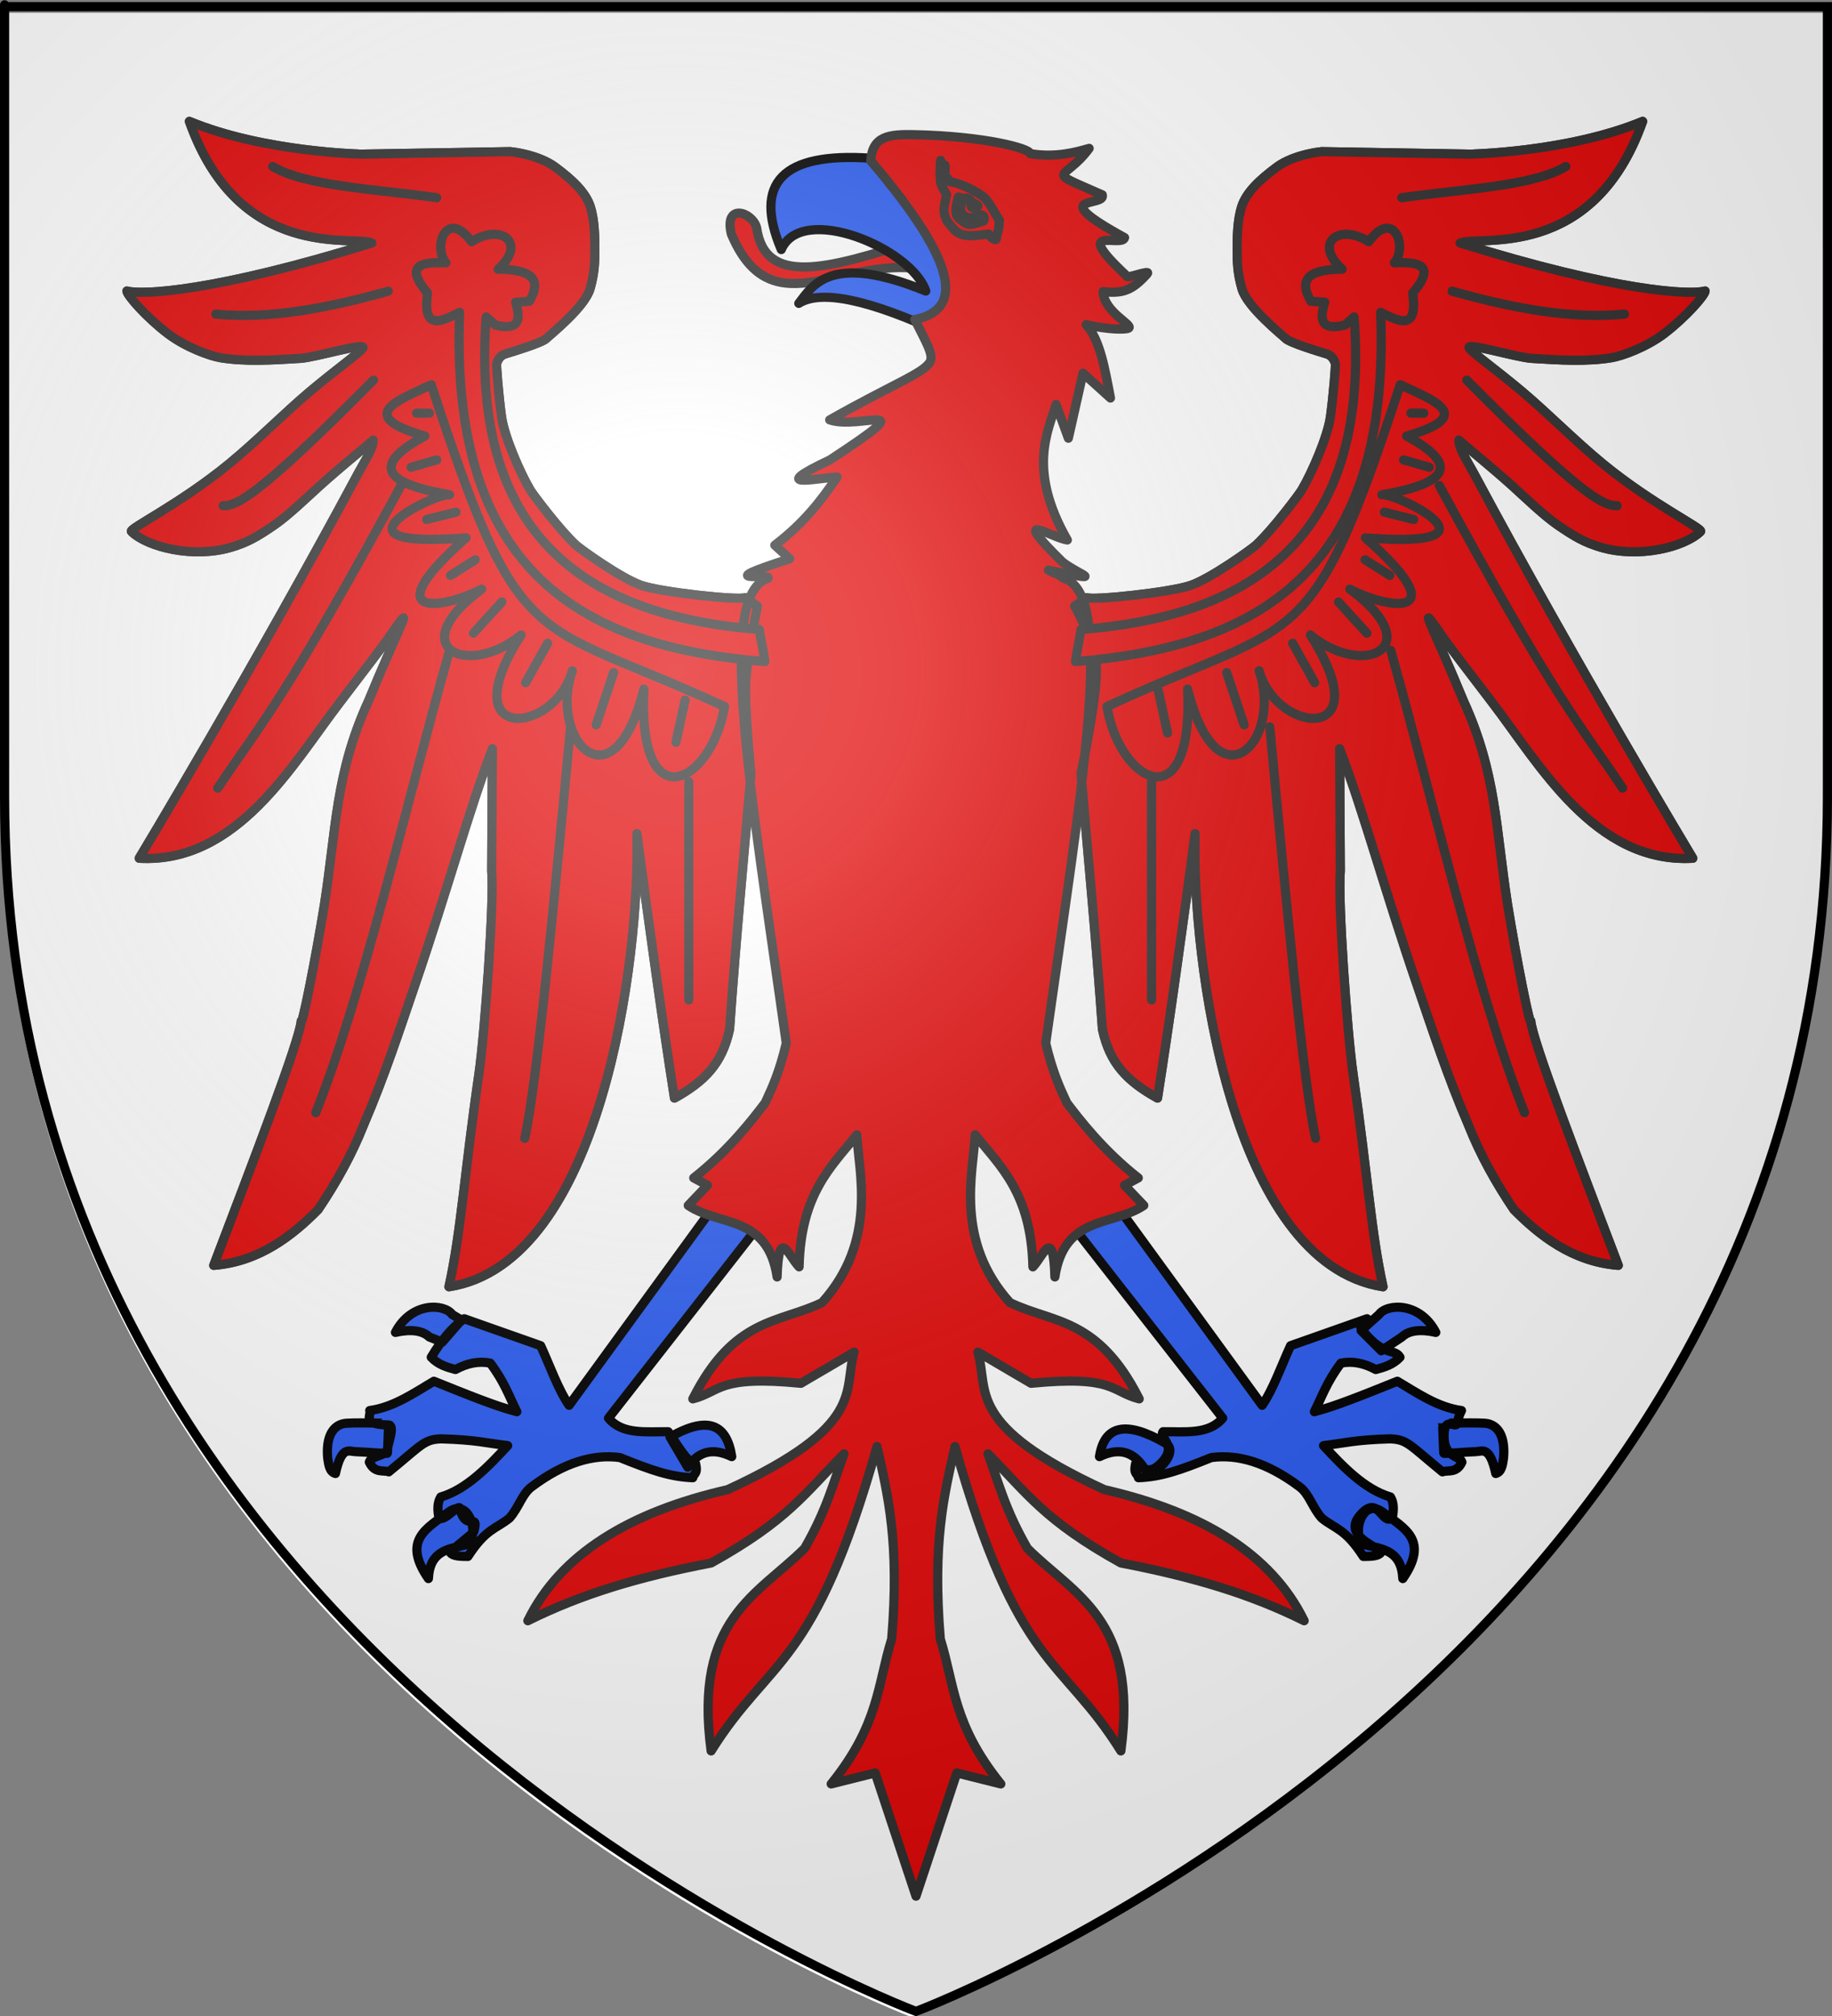
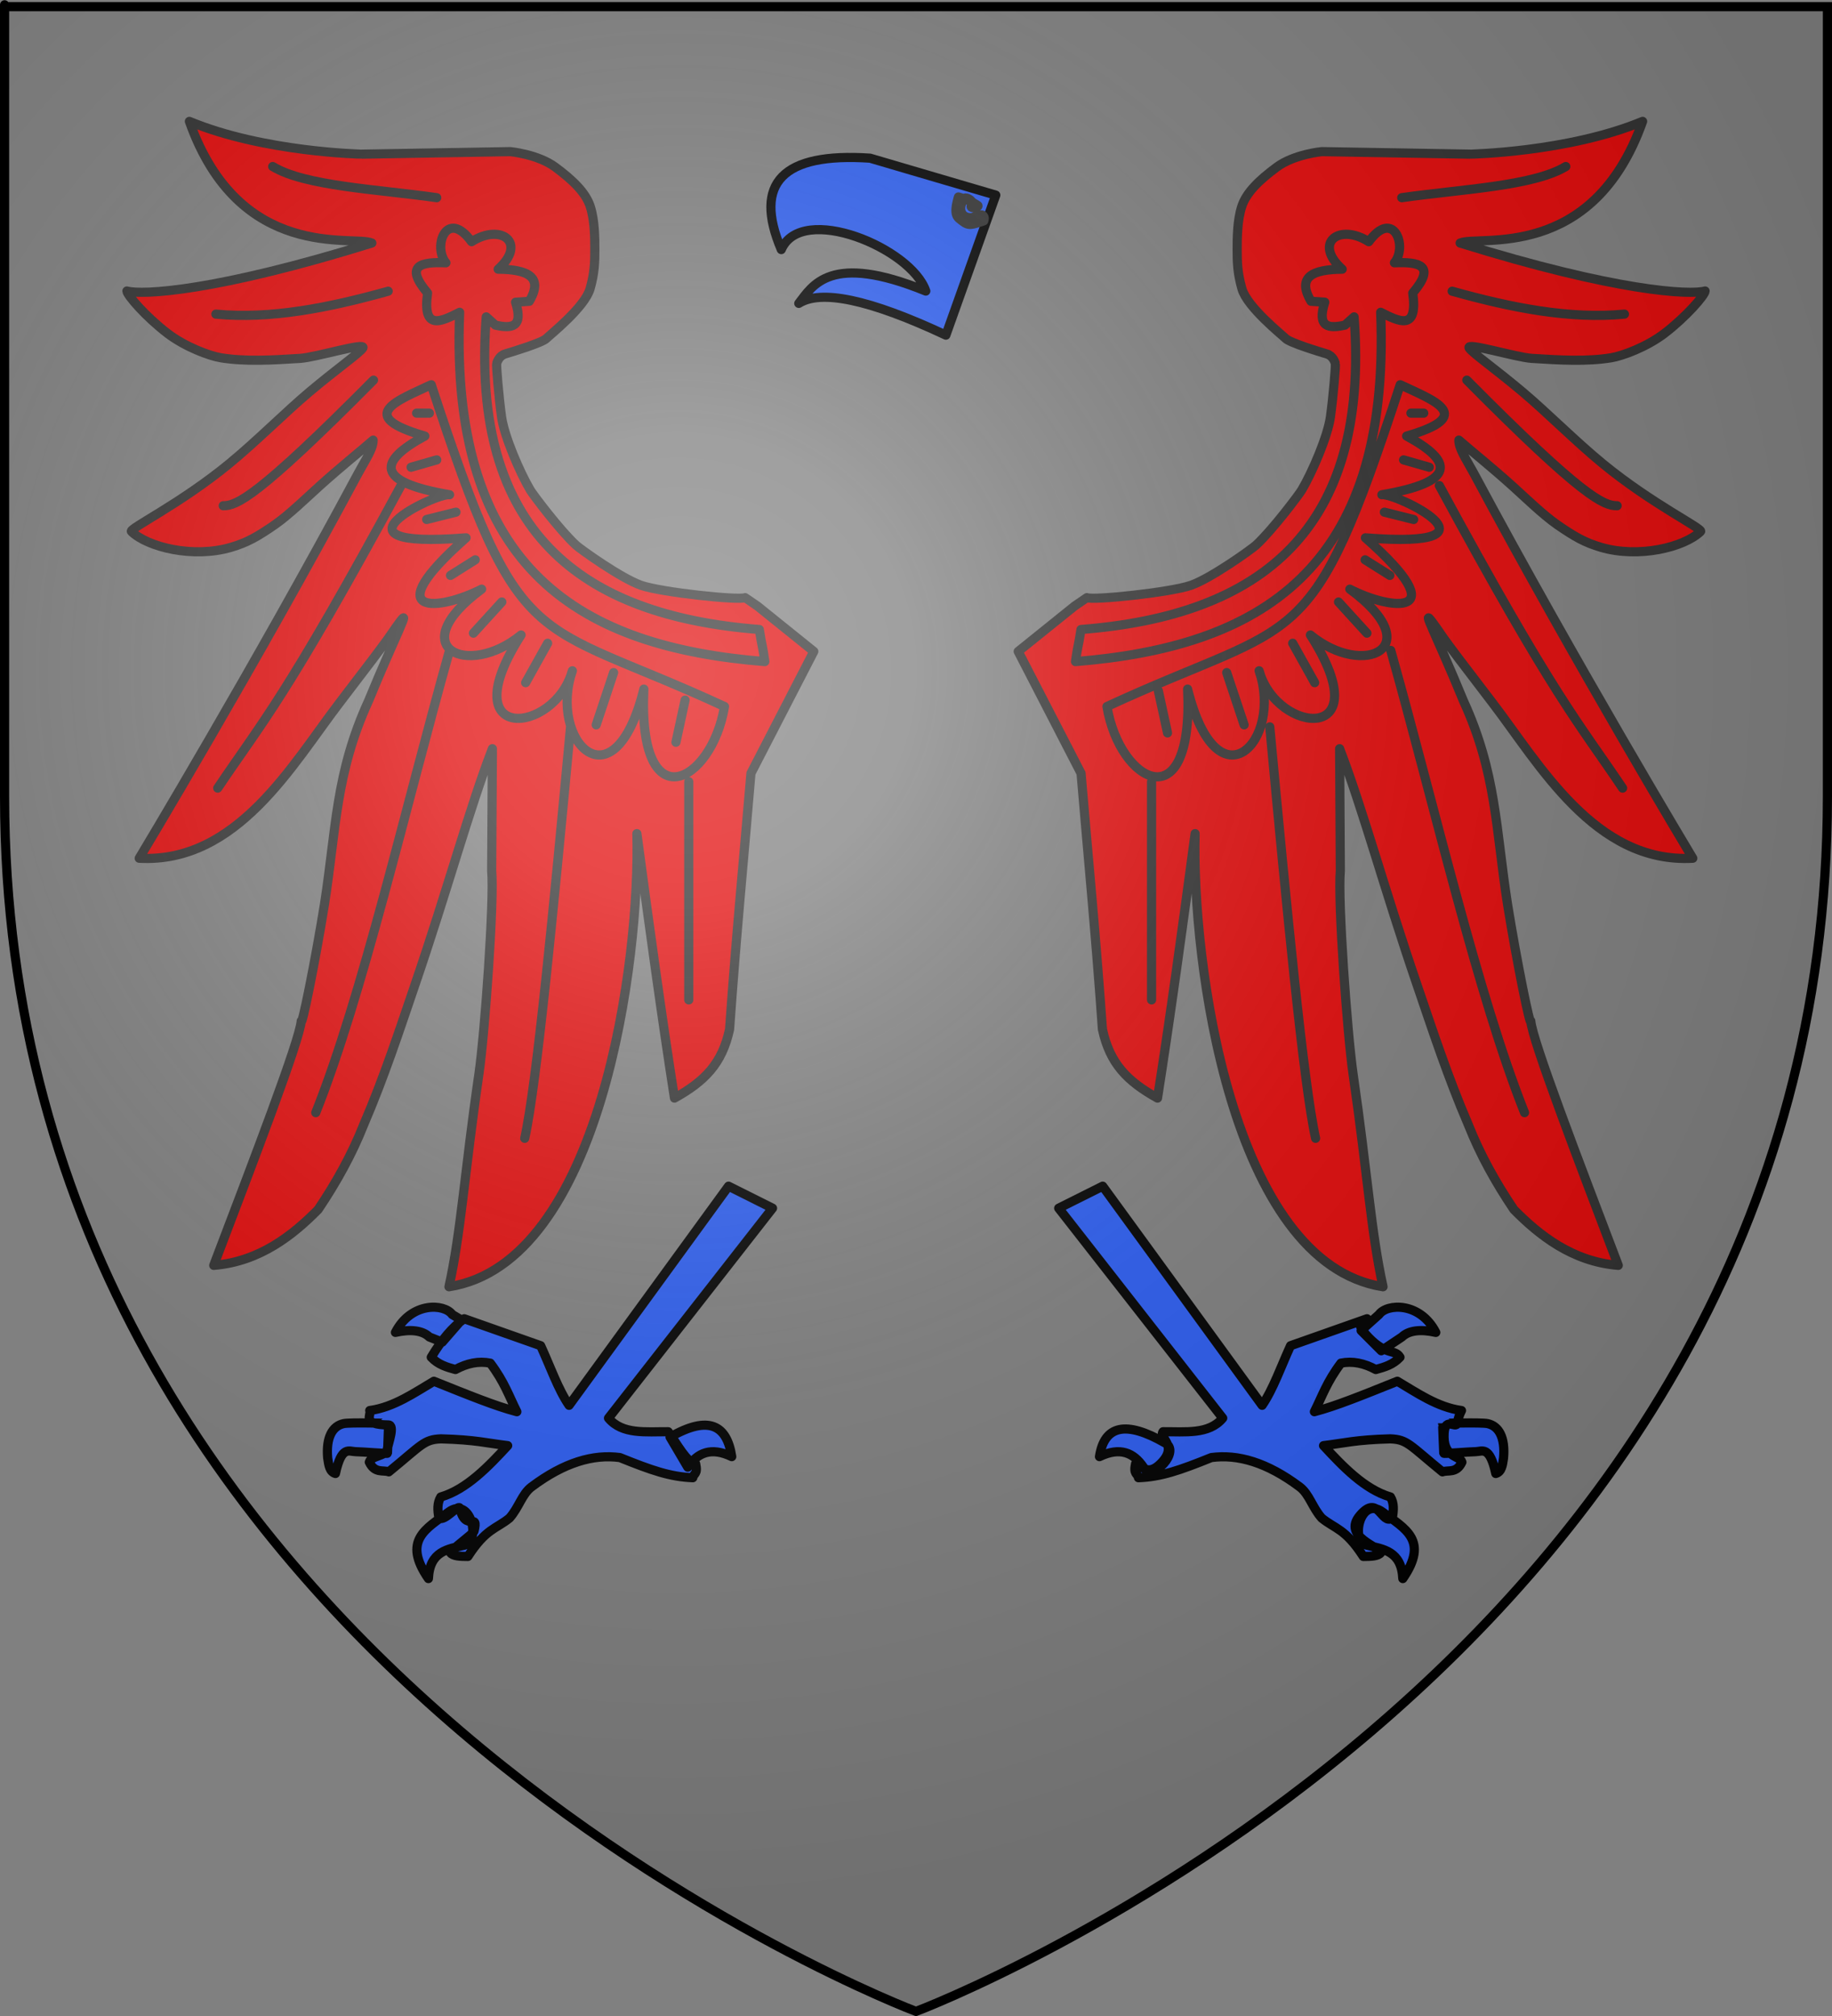
<svg xmlns="http://www.w3.org/2000/svg" xmlns:ns1="http://sodipodi.sourceforge.net/DTD/sodipodi-0.dtd" xmlns:ns2="http://www.inkscape.org/namespaces/inkscape" xmlns:xlink="http://www.w3.org/1999/xlink" height="660" width="600" version="1.0" id="svg2" ns1:version="0.32" ns2:version="0.46" ns1:docname="Blason_fr_montmayeur.svg" ns1:docbase="C:\Documents and Settings\Standard\Mes documents\aaaOuiqui\Blasons\Blasons Eure" ns2:export-filename="/Users/olivier/Desktop/Blason Rouge/Blason_Vide_3D.png" ns2:export-xdpi="144" ns2:export-ydpi="144" ns2:output_extension="org.inkscape.output.svg.inkscape">
  <rect width="100%" height="100%" fill="#808080" stroke="none" />
  <ns1:namedview ns2:window-height="712" ns2:window-width="1024" ns2:pageshadow="2" ns2:pageopacity="0.0" guidetolerance="10.0" gridtolerance="10.0" objecttolerance="10.0" borderopacity="1.0" bordercolor="#666666" pagecolor="#ffffff" id="base" showgrid="false" height="660px" ns2:zoom="0.71166668" ns2:cx="-51.990626" ns2:cy="329.75" ns2:window-x="110" ns2:window-y="145" ns2:current-layer="layer3" showguides="true" ns2:guide-bbox="true" />
  <desc id="desc4">Flag of Canton of Valais (Wallis)</desc>
  <defs id="defs6">
    <linearGradient id="linearGradient2893">
      <stop style="stop-color:white;stop-opacity:0.314;" offset="0" id="stop2895" />
      <stop id="stop2897" offset="0.19" style="stop-color:white;stop-opacity:0.251;" />
      <stop style="stop-color:#6b6b6b;stop-opacity:0.125;" offset="0.6" id="stop2901" />
      <stop style="stop-color:black;stop-opacity:0.125;" offset="1" id="stop2899" />
    </linearGradient>
    <radialGradient ns2:collect="always" xlink:href="#linearGradient2893" id="radialGradient3163" gradientUnits="userSpaceOnUse" gradientTransform="matrix(1.353,0,0,1.349,-77.629,-85.747)" cx="221.445" cy="226.331" fx="221.445" fy="226.331" r="300" />
  </defs>
  <g ns2:groupmode="layer" id="layer3" ns2:label="Fond écu" style="display:inline">
-     <path id="path2855" style="fill:#ffffff;fill-opacity:1;fill-rule:evenodd;stroke:none;stroke-width:1px;stroke-linecap:butt;stroke-linejoin:miter;stroke-opacity:1" d="M 298.915,660.5 C 298.915,660.5 597.415,548.18 597.415,262.728 C 597.415,-22.723 597.415,4.176 597.415,4.176 L 0.415,4.176 L 0.415,262.728 C 0.415,548.18 298.915,660.5 298.915,660.5 z " ns1:nodetypes="cccccc" />
-   </g>
+     </g>
  <g ns2:groupmode="layer" id="layer4" ns2:label="Meubles" style="display:inline">
    <path d="M 248.065,198.416 L 244.033,195.657 C 242.123,196.612 216.655,193.959 209.969,191.625 C 203.284,189.29 189.983,179.703 188.64,178.466 C 183.253,173.503 174.513,161.856 173.667,160.427 C 170.299,154.739 165.146,142.899 164.259,136.426 C 163.369,129.927 162.466,119.455 162.678,118.925 C 162.89,118.394 163.473,116.466 165.507,115.858 C 167.794,115.174 177.595,112.212 178.965,110.793 C 180.061,109.658 191.508,100.624 193.258,94.518 C 194.756,89.288 194.813,85.615 194.813,81.795 C 194.813,77.974 194.795,72.153 193.309,67.59 C 191.824,63.027 187.597,58.961 181.867,54.717 C 176.137,50.472 167.099,49.641 167.099,49.641 L 118.585,50.465 C 118.536,50.474 86.382,49.858 62.025,39.736 C 78.422,86.014 115.885,76.911 121.787,79.566 C 70.475,95.51 46.569,96.638 41.563,95.271 C 41.642,96.666 47.83,103.78 54.908,109.18 C 60.633,113.548 68.567,116.522 72.337,117.131 C 80.242,118.41 88.94,117.925 98.326,117.324 C 103.578,116.988 120.187,111.852 118.816,113.948 C 117.74,115.592 110.362,120.723 101.333,128.316 C 93.401,134.987 84.209,144.286 75.143,151.743 C 58.926,165.079 42.102,173.098 43.049,174.009 C 48.401,179.161 63.29,182.824 75.652,179.183 C 80.959,177.62 84.261,175.744 90.06,171.736 C 94.54,168.64 100.773,162.611 104.469,159.276 C 111.483,152.947 118.071,147.709 122.211,144.085 C 122.198,146.932 120.006,149.985 117.33,154.909 C 83.797,217.517 45.596,280.974 45.596,280.974 C 77.705,282.745 95.844,250.094 111.287,229.967 C 130.941,204.351 126.452,209.712 130.701,203.934 C 134.949,198.156 129.685,207.581 120.726,229.402 C 109.872,253.081 110.151,271.222 106.248,296.154 C 103.24,314.761 98.77,336.823 98.654,334.245 C 98.234,340.456 82.825,380.541 70.002,414.256 C 85.153,413.035 96.027,404.234 104.172,396.004 C 110.22,387.045 115.242,377.938 119.028,368.414 C 125.928,352.347 130.924,336.965 135.953,322.273 C 146.49,291.493 153.844,264.325 161.262,245.107 L 161.026,285.069 C 161.92,294.616 158.782,338.327 156.837,351.706 C 152.108,384.235 150.966,403.546 147.043,421.26 C 196.908,413.502 209.74,313.895 208.59,272.91 C 212.693,303.564 216.796,333.334 220.899,359.5 C 230.865,353.937 236.494,348.215 238.939,337.004 C 241.132,306.003 243.75,279.347 245.943,253.172 L 266.529,213.272 L 248.065,198.416 z" style="fill:#e20909;fill-opacity:1;fill-rule:nonzero;stroke:#313131;stroke-width:3;stroke-linecap:butt;stroke-linejoin:round;marker:none;marker-start:none;marker-mid:none;marker-end:none;stroke-miterlimit:4;stroke-dasharray:none;stroke-dashoffset:0;stroke-opacity:1;visibility:visible;display:inline;overflow:visible" id="path2764" />
    <path d="M 351.935,198.416 L 355.967,195.657 C 357.877,196.612 383.345,193.959 390.031,191.625 C 396.716,189.29 410.017,179.703 411.36,178.466 C 416.747,173.503 425.487,161.856 426.333,160.427 C 429.701,154.739 434.854,142.899 435.741,136.426 C 436.631,129.927 437.534,119.455 437.322,118.925 C 437.11,118.394 436.527,116.466 434.493,115.858 C 432.206,115.174 422.405,112.212 421.035,110.793 C 419.939,109.658 408.492,100.624 406.742,94.518 C 405.244,89.288 405.187,85.615 405.187,81.795 C 405.187,77.974 405.205,72.153 406.691,67.59 C 408.176,63.027 412.403,58.961 418.133,54.717 C 423.863,50.472 432.902,49.641 432.902,49.641 L 481.415,50.465 C 481.464,50.474 513.618,49.858 537.975,39.736 C 521.578,86.014 484.115,76.911 478.213,79.566 C 529.525,95.51 553.431,96.638 558.437,95.271 C 558.358,96.666 552.17,103.78 545.092,109.18 C 539.367,113.548 531.433,116.522 527.663,117.131 C 519.758,118.41 511.06,117.925 501.674,117.324 C 496.422,116.988 479.813,111.852 481.184,113.948 C 482.26,115.592 489.638,120.723 498.667,128.316 C 506.599,134.987 515.791,144.286 524.857,151.743 C 541.074,165.079 557.898,173.098 556.951,174.009 C 551.599,179.161 536.71,182.824 524.348,179.183 C 519.041,177.62 515.739,175.744 509.94,171.736 C 505.46,168.64 499.227,162.611 495.531,159.276 C 488.517,152.947 481.929,147.709 477.789,144.085 C 477.802,146.932 479.994,149.985 482.67,154.909 C 516.203,217.517 554.404,280.974 554.404,280.974 C 522.295,282.745 504.156,250.094 488.713,229.967 C 469.059,204.351 473.548,209.712 469.299,203.934 C 465.051,198.156 470.315,207.581 479.274,229.402 C 490.128,253.081 489.849,271.222 493.752,296.154 C 496.76,314.761 501.23,336.823 501.346,334.245 C 501.766,340.456 517.175,380.541 529.998,414.256 C 514.847,413.035 503.973,404.234 495.828,396.004 C 489.78,387.045 484.758,377.938 480.972,368.414 C 474.072,352.347 469.076,336.965 464.047,322.273 C 453.51,291.493 446.156,264.325 438.738,245.107 L 438.974,285.069 C 438.08,294.616 441.218,338.327 443.163,351.706 C 447.892,384.235 449.034,403.546 452.957,421.26 C 403.092,413.502 390.26,313.895 391.41,272.91 C 387.307,303.564 383.204,333.334 379.101,359.5 C 369.135,353.937 363.506,348.215 361.061,337.004 C 358.868,306.003 356.25,279.347 354.057,253.172 L 333.471,213.272 L 351.935,198.416 z" style="fill:#e20909;fill-opacity:1;fill-rule:nonzero;stroke:#313131;stroke-width:3;stroke-linecap:butt;stroke-linejoin:round;marker:none;marker-start:none;marker-mid:none;marker-end:none;stroke-miterlimit:4;stroke-dasharray:none;stroke-dashoffset:0;stroke-opacity:1;visibility:visible;display:inline;overflow:visible" id="path5440" />
-     <path style="fill:#e20909;fill-opacity:1;fill-rule:nonzero;stroke:#313131;stroke-width:3;stroke-linecap:butt;stroke-linejoin:round;marker:none;marker-start:none;marker-mid:none;marker-end:none;stroke-miterlimit:4;stroke-dasharray:none;stroke-dashoffset:0;stroke-opacity:1;visibility:visible;display:inline;overflow:visible" d="M 304.89,88.741 C 308.882,90.047 310.91,75.729 300.433,78.554 C 270.292,88.506 250.493,93.533 247.8,74.521 C 246.361,69.323 237.036,66.337 239.523,76.643 C 253.11,108.736 277.139,81.966 304.89,88.741 z" id="path3313" />
    <path id="path6333" style="fill:#2b5df2;fill-opacity:1;fill-rule:evenodd;stroke:#000000;stroke-width:3;stroke-linecap:round;stroke-linejoin:round;marker:none;marker-start:none;marker-mid:none;marker-end:none;stroke-miterlimit:4;stroke-dasharray:none;stroke-dashoffset:0;stroke-opacity:1;visibility:visible;display:inline;overflow:visible" d="M 126.908,475.758 C 126.947,475.516 127.285,465.85 127.279,465.933 C 127.273,466.017 114.709,465.601 112.543,466.064 C 108.844,466.854 106.73,470.646 107.318,477.306 C 107.656,479.514 107.881,481.837 109.865,482.4 C 111.874,473.151 114.315,475.217 116.447,475.25 C 119.023,475.289 126.868,476 126.908,475.758 z M 151.139,432.151 L 144.85,439.382 L 140.61,437.707 C 138.401,435.578 134.552,435.067 129.505,436.207 C 134.669,426.185 145.497,426.715 148.113,430.354 L 151.139,432.151 z M 152.165,505.84 C 157.629,504.514 154.191,489.638 146.913,495.035 C 139.635,500.431 131.645,504.257 140.31,516.795 C 140.748,507.738 146.701,507.165 152.165,505.84 z M 225.25,480.328 L 219.453,470.489 C 232.23,463.152 238.085,466.604 239.657,476.876 C 232.866,473.608 228.447,475.611 225.25,480.328 z M 253.013,395.538 L 238.606,388.334 L 186.381,460.068 C 182.823,454.935 180.132,447.203 177.077,440.559 L 152.041,431.73 C 148.234,434.35 144.486,438.863 141.236,444.336 C 143.513,446.775 146.333,447.585 149.164,448.363 C 152.966,446.294 156.768,445.501 160.569,446.262 C 165.219,452.438 166.677,457.019 169.273,462.169 C 162.228,460.328 153.522,456.772 142.1,452.192 C 135.802,455.904 128.977,460.718 121.09,461.781 C 121.788,463.173 118.144,466.418 127.188,466.497 C 129.443,466.517 127.164,472.437 126.81,474.559 C 126.456,476.682 121.472,476.576 120.951,478.677 C 122.742,482.476 125.487,481.165 127.326,481.854 C 138.157,473.012 138.804,471.266 144.435,471.049 C 155.747,471.343 159.524,472.473 166.272,473.274 C 160.062,479.971 152.871,487.601 144.362,490.082 C 143.155,492.048 143.284,494.458 143.761,496.985 C 145.57,498.194 149.861,492.676 150.566,493.673 C 152.544,501.973 156.859,494.581 155.253,501.265 C 155.035,502.13 147.575,507.409 147.539,508.354 C 148.367,509.47 150.746,509.551 153.242,509.555 C 159.134,500.419 162.499,500.551 166.872,496.985 C 169.986,493.472 170.929,489.144 174.091,486.77 C 184.837,478.703 194.385,476.024 203.014,477.176 C 213.405,481.364 219.473,483.492 226.901,483.779 C 227.153,482.283 228.612,482.775 227.837,479.226 C 224.836,478.76 221.835,472.795 218.833,468.721 C 211.604,468.666 203.82,469.72 199.288,464.27 L 253.013,395.538 z M 472.838,475.758 C 472.799,475.516 472.461,465.85 472.467,465.933 C 472.473,466.017 485.037,465.601 487.203,466.064 C 490.902,466.854 493.016,470.646 492.428,477.306 C 492.09,479.514 491.865,481.837 489.881,482.4 C 487.872,473.151 485.431,475.217 483.299,475.25 C 480.723,475.289 472.878,476 472.838,475.758 z M 445.78,435.606 L 452.383,442.21 L 459.136,437.707 C 461.345,435.578 465.194,435.067 470.241,436.207 C 465.077,426.185 454.249,426.715 451.633,430.354 L 445.78,435.606 z M 447.581,505.84 C 442.117,504.514 445.555,489.638 452.833,495.035 C 460.111,500.431 468.101,504.257 459.436,516.795 C 458.998,507.738 453.045,507.165 447.581,505.84 z M 374.496,480.328 C 377.694,485.045 386.787,474.998 381.55,472.374 C 368.773,465.037 361.661,466.604 360.089,476.876 C 366.88,473.608 371.299,475.611 374.496,480.328 z M 346.733,395.538 L 361.14,388.334 L 413.365,460.068 C 416.923,454.935 419.614,447.203 422.669,440.559 L 447.705,431.73 C 449.609,433.04 441.387,430.789 448.29,437.906 C 454.115,443.91 456.885,441.6 458.51,444.336 C 456.233,446.775 453.413,447.585 450.582,448.363 C 446.78,446.294 442.979,445.501 439.177,446.262 C 434.527,452.438 433.069,457.019 430.473,462.169 C 437.518,460.328 446.224,456.772 457.646,452.192 C 463.944,455.904 470.769,460.718 478.656,461.781 C 477.958,463.173 477.518,464.533 477.271,465.869 C 476.86,468.087 472.82,463.005 472.936,470.475 C 473.038,477.337 478.274,476.576 478.795,478.677 C 477.005,482.476 474.259,481.165 472.42,481.854 C 461.589,473.012 460.942,471.266 455.312,471.049 C 443.999,471.343 440.222,472.473 433.474,473.274 C 439.684,479.971 446.875,487.601 455.384,490.082 C 456.591,492.048 456.462,494.458 455.985,496.985 C 452.367,499.403 451.504,488.878 445.36,496.154 C 439.471,503.126 452.135,506.464 452.207,508.354 C 451.379,509.47 449,509.551 446.504,509.555 C 440.612,500.419 437.247,500.551 432.874,496.985 C 429.76,493.472 428.817,489.144 425.655,486.77 C 414.909,478.703 405.361,476.024 396.732,477.176 C 386.341,481.364 380.273,483.492 372.845,483.779 C 372.593,482.283 371.134,482.775 371.909,479.226 C 373.409,478.993 375.428,483.897 380.181,479.096 C 386.04,473.168 379.412,470.758 380.913,468.721 C 388.142,468.666 395.926,469.72 400.459,464.27 L 346.733,395.538 z M 326.129,63.878 L 309.787,109.72 C 284.457,97.852 268.832,94.778 261.611,99.321 C 266.112,93.515 271.906,82.513 303.208,95.288 C 298.464,81.234 262.553,66.264 255.88,81.706 C 246.606,59.841 256.312,49.875 284.956,51.781 L 326.129,63.878 z" ns1:nodetypes="cssccsccccccccscccccccccccccccccsscccccccccccscccccccssccsccccccccscccccccccccsccccccssccccccscccscccscccccccccc" />
-     <path id="path13458" style="fill:#e20909;fill-opacity:1;fill-rule:nonzero;stroke:#313131;stroke-width:3;stroke-linecap:butt;stroke-linejoin:round;marker:none;marker-start:none;marker-mid:none;marker-end:none;stroke-miterlimit:4;stroke-dasharray:none;stroke-dashoffset:0;stroke-opacity:1;visibility:visible;display:inline;overflow:visible" d="M 258.639,182.94 C 231.476,191.615 252.963,187.451 251.512,189.34 C 234.546,194.774 245.507,256.455 257.515,341.512 C 255.214,351.158 252.913,356.056 250.612,361.021 C 246.674,366.2 238.801,376.544 227.201,385.633 L 231.703,388.034 L 225.4,394.637 C 235.579,401.539 251.428,397.668 254.514,418.048 C 255.034,401.352 258.166,410.987 261.717,414.747 C 262.29,390.585 272.382,381.879 280.626,371.526 C 281.269,383.836 287.437,406.251 269.221,426.452 C 254.978,433.28 240.406,431.228 226.901,457.967 C 236.207,455.567 234.934,450.204 262.317,452.865 L 279.725,442.66 C 276.133,455.33 283.882,466.68 238.306,487.681 C 206.083,495.046 183.493,508.833 172.875,530.601 C 190.47,521.859 209.073,516.274 232.903,511.692 C 258.093,497.717 263.673,488.841 276.424,475.976 C 272.801,485.737 270.827,494.179 263.518,506.89 C 248.185,522.224 227.068,529.915 232.903,573.221 C 252.213,542.255 266.615,546.732 287.229,473.574 C 290.833,489.576 294.655,505.034 292.031,536.604 C 287.33,551.651 287.928,564.578 272.222,584.026 L 286.629,580.425 L 300,620.764 L 313.371,580.425 L 327.778,584.026 C 312.072,564.578 312.67,551.651 307.969,536.604 C 305.345,505.034 309.167,489.576 312.771,473.574 C 333.385,546.732 347.787,542.255 367.097,573.221 C 372.932,529.915 351.815,522.224 336.482,506.89 C 329.173,494.179 327.199,485.737 323.576,475.976 C 336.327,488.841 341.908,497.717 367.097,511.692 C 390.927,516.274 409.53,521.859 427.125,530.601 C 416.507,508.833 393.917,495.046 361.694,487.681 C 316.118,466.68 323.867,455.33 320.275,442.66 L 337.683,452.865 C 365.066,450.204 363.793,455.567 373.099,457.967 C 359.594,431.228 345.022,433.28 330.779,426.452 C 312.563,406.251 318.731,383.836 319.374,371.526 C 327.618,381.879 337.711,390.585 338.283,414.747 C 341.834,410.987 344.966,401.352 345.486,418.048 C 348.572,397.668 364.421,401.539 374.6,394.637 L 368.297,388.034 L 372.799,385.633 C 361.2,376.544 353.326,366.2 349.388,361.021 C 347.087,356.056 344.786,351.158 342.485,341.512 C 354.493,256.455 365.454,194.774 348.488,189.34 C 344.772,187.352 352.173,190.729 343.356,186.672 C 362.914,190.594 354.103,188.671 347.989,184.001 C 329.862,166.184 344.402,176.102 349.563,176.775 C 336.498,153.999 343.206,141.21 345.867,132.429 L 349.899,143.465 L 354.692,122.19 L 363.694,130.307 C 361.877,120.868 360.259,111.086 355.728,106.299 C 363.285,108.015 368.649,107.908 369.575,107.455 C 371.542,106.494 361.619,102.317 361.246,95.475 C 367.691,96.203 370.791,95.132 375.701,89.672 C 377.201,88.005 368.697,91.457 369.062,90.371 C 350.31,72.929 367.612,81.266 368.316,77.797 C 341.741,63.268 362.329,68.002 361.012,63.79 C 341.262,55.058 348.64,59.672 356.706,48.572 C 352.18,49.86 345.726,51.663 337.377,50.295 C 337.44,48.621 322.521,44.552 299.234,44.085 C 291.1,43.922 285.708,44.554 285.168,52.63 C 315.06,87.718 314.81,101.468 299.6,104.627 C 303.208,111.828 305.759,116.034 304.673,118.291 C 302.845,122.09 293.063,125.399 271.731,137.46 C 281.774,140.948 303.647,129.687 271.823,150.557 C 251.023,160.39 267.231,156.506 274.132,156.199 C 269.027,163.78 263.217,171.298 253.758,178.483 L 258.639,182.94 zM 248.065,198.416 L 244.033,195.657 C 242.123,196.612 216.655,193.959 209.969,191.625 C 203.284,189.29 189.983,179.703 188.64,178.466 C 183.253,173.503 174.513,161.856 173.667,160.427 C 170.299,154.739 165.146,142.899 164.259,136.426 C 163.369,129.927 162.466,119.455 162.678,118.925 C 162.89,118.394 163.473,116.466 165.507,115.858 C 167.794,115.174 177.595,112.212 178.965,110.793 C 180.061,109.658 191.508,100.624 193.258,94.518 C 194.756,89.288 194.813,85.615 194.813,81.795 C 194.813,77.974 194.795,72.153 193.309,67.59 C 191.824,63.027 187.597,58.961 181.867,54.717 C 176.137,50.472 167.098,49.641 167.098,49.641 L 118.585,50.465 C 118.536,50.474 86.382,49.858 62.025,39.736 C 78.422,86.014 115.885,76.911 121.787,79.566 C 70.475,95.51 46.569,96.638 41.563,95.271 C 41.642,96.666 47.83,103.78 54.908,109.18 C 60.633,113.548 68.567,116.522 72.337,117.131 C 80.242,118.41 88.94,117.925 98.326,117.324 C 103.578,116.988 120.187,111.852 118.816,113.948 C 117.74,115.592 110.362,120.723 101.333,128.316 C 93.401,134.987 84.209,144.286 75.142,151.743 C 58.926,165.079 42.102,173.098 43.049,174.009 C 48.401,179.161 63.29,182.824 75.652,179.183 C 80.959,177.62 84.261,175.744 90.06,171.736 C 94.54,168.64 100.773,162.611 104.469,159.276 C 111.483,152.947 118.071,147.709 122.211,144.085 C 122.198,146.932 120.006,149.985 117.33,154.909 C 83.797,217.517 45.596,280.974 45.596,280.974 C 77.705,282.745 95.844,250.094 111.287,229.967 C 130.941,204.351 126.452,209.712 130.701,203.934 C 134.949,198.156 129.685,207.581 120.726,229.402 C 109.872,253.081 110.151,271.222 106.248,296.154 C 103.239,314.761 98.77,336.823 98.654,334.245 C 98.234,340.456 82.825,380.541 70.002,414.256 C 85.153,413.035 96.027,404.234 104.172,396.004 C 110.22,387.045 115.242,377.938 119.028,368.414 C 125.928,352.347 130.924,336.965 135.953,322.273 C 146.49,291.493 153.844,264.325 161.262,245.107 L 161.026,285.069 C 161.92,294.616 158.782,338.327 156.837,351.706 C 152.108,384.235 150.966,403.546 147.043,421.26 C 196.908,413.502 209.74,313.895 208.59,272.91 C 212.693,303.564 216.796,333.334 220.899,359.5 C 230.865,353.937 236.494,348.215 238.939,337.004 C 241.132,306.003 243.75,279.347 245.943,253.172 C 245.943,253.172 243.677,230.69 244.293,222.332 C 244.909,213.973 248.065,198.416 248.065,198.416 zM 351.935,198.416 L 355.967,195.657 C 357.877,196.612 383.345,193.959 390.031,191.625 C 396.716,189.29 410.017,179.703 411.36,178.466 C 416.747,173.503 425.487,161.856 426.333,160.427 C 429.701,154.739 434.854,142.899 435.741,136.426 C 436.631,129.927 437.534,119.455 437.322,118.925 C 437.11,118.394 436.527,116.466 434.493,115.858 C 432.206,115.174 422.405,112.212 421.035,110.793 C 419.939,109.658 408.492,100.624 406.742,94.518 C 405.244,89.288 405.187,85.615 405.187,81.795 C 405.187,77.974 405.205,72.153 406.691,67.59 C 408.176,63.027 412.403,58.961 418.133,54.717 C 423.863,50.472 432.901,49.641 432.901,49.641 L 481.415,50.465 C 481.464,50.474 513.618,49.858 537.975,39.736 C 521.578,86.014 484.115,76.911 478.213,79.566 C 529.525,95.51 553.431,96.638 558.437,95.271 C 558.358,96.666 552.17,103.78 545.092,109.18 C 539.367,113.548 531.433,116.522 527.663,117.131 C 519.758,118.41 511.06,117.925 501.673,117.324 C 496.422,116.988 479.813,111.852 481.184,113.948 C 482.26,115.592 489.638,120.723 498.667,128.316 C 506.599,134.987 515.791,144.286 524.857,151.743 C 541.073,165.079 557.898,173.098 556.951,174.009 C 551.599,179.161 536.71,182.824 524.348,179.183 C 519.041,177.62 515.738,175.744 509.94,171.736 C 505.46,168.64 499.227,162.611 495.531,159.276 C 488.517,152.947 481.929,147.709 477.789,144.085 C 477.802,146.932 479.994,149.985 482.67,154.909 C 516.203,217.517 554.404,280.974 554.404,280.974 C 522.295,282.745 504.156,250.094 488.713,229.967 C 469.059,204.351 473.548,209.712 469.299,203.934 C 465.051,198.156 470.315,207.581 479.274,229.402 C 490.128,253.081 489.849,271.222 493.752,296.154 C 496.76,314.761 501.23,336.823 501.346,334.245 C 501.766,340.456 517.175,380.541 529.998,414.256 C 514.847,413.035 503.973,404.234 495.828,396.004 C 489.78,387.045 484.758,377.938 480.972,368.414 C 474.072,352.347 469.076,336.965 464.047,322.273 C 453.51,291.493 446.156,264.325 438.738,245.107 L 438.974,285.069 C 438.08,294.616 441.218,338.327 443.163,351.706 C 447.892,384.235 449.034,403.546 452.957,421.26 C 403.092,413.502 390.26,313.895 391.41,272.91 C 387.307,303.564 383.204,333.334 379.101,359.5 C 369.135,353.937 363.506,348.215 361.061,337.004 C 358.868,306.003 356.25,279.347 354.057,253.172 C 354.057,253.172 359.926,225.795 359.001,217.39 C 358.076,208.986 351.935,198.416 351.935,198.416 z" />
    <path id="path23256" style="fill:#e20909;fill-opacity:1;fill-rule:nonzero;stroke:#313131;stroke-width:3;stroke-linecap:round;stroke-linejoin:round;marker:none;marker-start:none;marker-mid:none;marker-end:none;stroke-miterlimit:4;stroke-dasharray:none;stroke-dashoffset:0;stroke-opacity:1;visibility:visible;display:inline;overflow:visible" d="M 70.705,102.839 C 88.578,104.549 107.668,100.781 127.131,95.335 M 122.329,124.449 C 84.15,162.965 77.485,165.569 73.106,165.568 M 71.305,258.012 C 85.724,236.538 93.511,228.757 131.333,158.965 M 103.42,364.262 C 118.68,325.951 132.691,264.74 147.241,212.931 M 171.852,372.666 C 175.783,355.061 181.379,296.648 186.86,237.963 M 225.578,327.345 L 225.578,255.911 M 248.689,206.088 C 249.596,211.994 249.753,211.149 250.49,216.593 C 191.097,211.814 147.095,187.358 150.542,102.239 C 144.472,105.275 138.305,108.504 140.038,95.936 C 132.281,86.779 137.977,85.695 146.04,86.031 C 141.614,80.67 146.335,68.041 154.444,79.128 C 164.108,72.966 172.768,79.483 163.148,88.132 C 172.737,88.196 178.113,90.601 173.353,98.637 L 168.851,98.937 C 171.502,107.26 167.513,107.617 162.248,106.441 L 159.247,103.739 C 153.985,173.808 190.049,201.518 248.689,206.088 z M 237.283,231.299 C 173.39,201.753 170.747,216.162 141.238,125.95 C 130.366,131.09 116.01,136.072 139.137,142.758 C 123.993,150.945 122.461,157.772 147.241,161.967 C 143.165,161.147 103.86,179.942 152.643,176.073 C 122.754,202.472 144.247,199.796 157.746,192.881 C 131.657,212.055 153.114,222.238 170.652,207.888 C 147.629,243.793 181.606,240.549 187.46,219.594 C 179.518,242.44 201.024,265.184 210.871,225.597 C 208.822,269.183 233.088,256.518 237.283,231.299 z M 140.638,135.254 L 136.436,135.254 M 143.039,150.561 L 134.635,152.963 M 149.342,167.669 L 139.737,170.071 M 155.645,183.277 L 147.541,188.379 M 164.349,197.083 L 155.045,207.288 M 179.356,210.59 L 172.153,223.496 M 200.966,220.194 L 195.264,237.302 M 224.377,229.198 L 221.376,243.005 M 143.039,64.721 C 123.622,61.948 99.932,60.955 89.314,54.516 M 532.022,102.839 C 514.149,104.549 495.059,100.781 475.596,95.335 M 480.398,124.449 C 518.577,162.965 525.242,165.569 529.621,165.568 M 531.422,258.012 C 517.003,236.538 509.216,228.757 471.394,158.965 M 499.307,364.262 C 484.047,325.951 470.036,264.74 455.486,212.931 M 430.875,372.666 C 426.945,355.061 421.348,296.648 415.867,237.963 M 377.149,327.345 L 377.149,255.911 M 362.541,231.299 C 426.434,201.753 429.078,216.162 458.587,125.95 C 469.459,131.09 483.815,136.072 460.688,142.758 C 475.831,150.945 477.364,157.772 452.584,161.967 C 456.66,161.147 495.965,179.942 447.181,176.073 C 477.071,202.472 455.577,199.796 442.079,192.881 C 468.168,212.055 446.711,222.238 429.173,207.888 C 452.196,243.793 418.218,240.549 412.365,219.594 C 420.306,242.44 398.801,265.184 388.954,225.597 C 391.002,269.183 366.736,256.518 362.541,231.299 z M 354.038,206.088 C 353.131,211.994 352.974,211.149 352.238,216.593 C 411.63,211.814 455.632,187.358 452.185,102.239 C 458.255,105.275 464.422,108.504 462.69,95.936 C 470.446,86.779 464.75,85.695 456.687,86.031 C 461.113,80.67 456.393,68.041 448.283,79.128 C 438.62,72.966 429.959,79.483 439.579,88.132 C 429.99,88.196 424.614,90.601 429.374,98.637 L 433.876,98.937 C 431.225,107.26 435.214,107.617 440.479,106.441 L 443.481,103.739 C 448.742,173.808 412.678,201.518 354.038,206.088 z M 462.089,135.254 L 466.291,135.254 M 459.688,150.561 L 468.092,152.963 M 453.385,167.669 L 462.99,170.071 M 447.082,183.277 L 455.186,188.379 M 438.378,197.083 L 447.682,207.288 M 423.371,210.59 L 430.574,223.496 M 401.761,220.194 L 407.464,237.302 M 379.371,226.136 L 382.372,239.943 M 459.088,64.721 C 478.505,61.948 502.194,60.955 512.813,54.516" />
-     <path style="fill:#e20909;fill-opacity:1;fill-rule:nonzero;stroke:#313131;stroke-width:3;stroke-linecap:butt;stroke-linejoin:round;marker:none;marker-start:none;marker-mid:none;marker-end:none;stroke-miterlimit:4;stroke-dasharray:none;stroke-dashoffset:0;stroke-opacity:1;visibility:visible;display:inline;overflow:visible" d="M 312.734,64.221 L 322.375,64.934 L 322.414,73.826 L 312.734,73.826 L 312.734,64.221 z" id="path3311" />
-     <path style="fill:#e20909;fill-opacity:1;fill-rule:nonzero;stroke:#313131;stroke-width:3;stroke-linecap:butt;stroke-linejoin:round;marker:none;marker-start:none;marker-mid:none;marker-end:none;stroke-miterlimit:4;stroke-dasharray:none;stroke-dashoffset:0;stroke-opacity:1;visibility:visible;display:inline;overflow:visible" d="M 309.474,54.067 C 308.989,54.213 308.356,53.528 308.078,52.508 C 307.87,54.677 307.756,56.977 308.044,59.839 C 308.585,61.407 309.29,62.564 310.029,63.636 C 309.776,65.133 309.189,67.314 309.18,68.498 C 309.157,71.516 310.412,72.807 312.218,74.854 C 314.789,77.766 318.052,77.421 323.675,76.584 C 324.003,76.535 324.674,77.903 324.85,77.96 C 325.271,78.096 326.176,78.969 326.367,78.031 C 326.439,77.677 326.344,76.969 326.611,76.496 C 327.145,75.553 327.203,73.53 327.21,73.385 C 327.302,71.444 327.631,72.708 326.855,71.444 C 325.981,70.02 323.918,66.126 322.579,64.874 C 320.427,62.864 314.423,59.839 311.032,59.505 C 310.617,59.464 310.664,58.509 310.309,58.36 C 309.098,57.853 309.682,55.183 309.474,54.067 z" id="path3309" />
    <path style="fill:#e20909;fill-opacity:1;fill-rule:nonzero;stroke:#313131;stroke-width:3;stroke-linecap:butt;stroke-linejoin:round;marker:none;marker-start:none;marker-mid:none;marker-end:none;stroke-miterlimit:4;stroke-dasharray:none;stroke-dashoffset:0;stroke-opacity:1;visibility:visible;display:inline;overflow:visible" d="M 313.897,64.486 C 316.239,65.178 317.81,65.733 319.196,66.646 C 319.547,66.877 319.956,67.026 320.281,67.33 C 320.382,67.424 320.227,67.617 320.117,67.681 C 319.859,67.833 319.337,68.278 318.183,67.852 C 317.729,67.684 318.556,66.499 318.452,66.265 C 318.058,65.378 316.15,64.201 315.596,65.174 C 313.161,69.446 315.779,71.525 318.193,71.241 C 319.062,71.139 321.115,70.08 321.735,70.422 C 322.823,71.022 322.128,72.319 322.183,72.316 C 318.291,73.57 317.352,74.11 315.171,72.378 C 313.666,71.183 312.069,70.727 313.897,64.486 z" id="path32275" />
  </g>
  <g ns2:groupmode="layer" id="layer2" ns2:label="Reflet final" ns1:insensitive="true" style="display:inline">
    <path ns1:nodetypes="cccccc" d="M 300,658.5 C 300,658.5 598.5,546.18 598.5,260.728 C 598.5,-24.723 598.5,2.176 598.5,2.176 L 1.5,2.176 L 1.5,260.728 C 1.5,546.18 300,658.5 300,658.5 z " style="opacity:1;fill:url(#radialGradient3163);fill-opacity:1;fill-rule:evenodd;stroke:none;stroke-width:1px;stroke-linecap:butt;stroke-linejoin:miter;stroke-opacity:1" id="path2875" ns2:export-xdpi="144" ns2:export-ydpi="144" />
  </g>
  <g ns2:groupmode="layer" id="layer1" ns2:label="Contour final" ns1:insensitive="true">
    <path ns1:nodetypes="cccccc" d="M 300,658.5 C 300,658.5 1.5,546.18 1.5,260.728 C 1.5,-24.723 1.5,2.176 1.5,2.176 L 598.5,2.176 L 598.5,260.728 C 598.5,546.18 300,658.5 300,658.5 z " style="opacity:1;fill:none;fill-opacity:1;fill-rule:evenodd;stroke:black;stroke-width:3;stroke-linecap:butt;stroke-linejoin:miter;stroke-miterlimit:4;stroke-dasharray:none;stroke-opacity:1" id="path1411" ns2:export-xdpi="144" ns2:export-ydpi="144" />
  </g>
</svg>